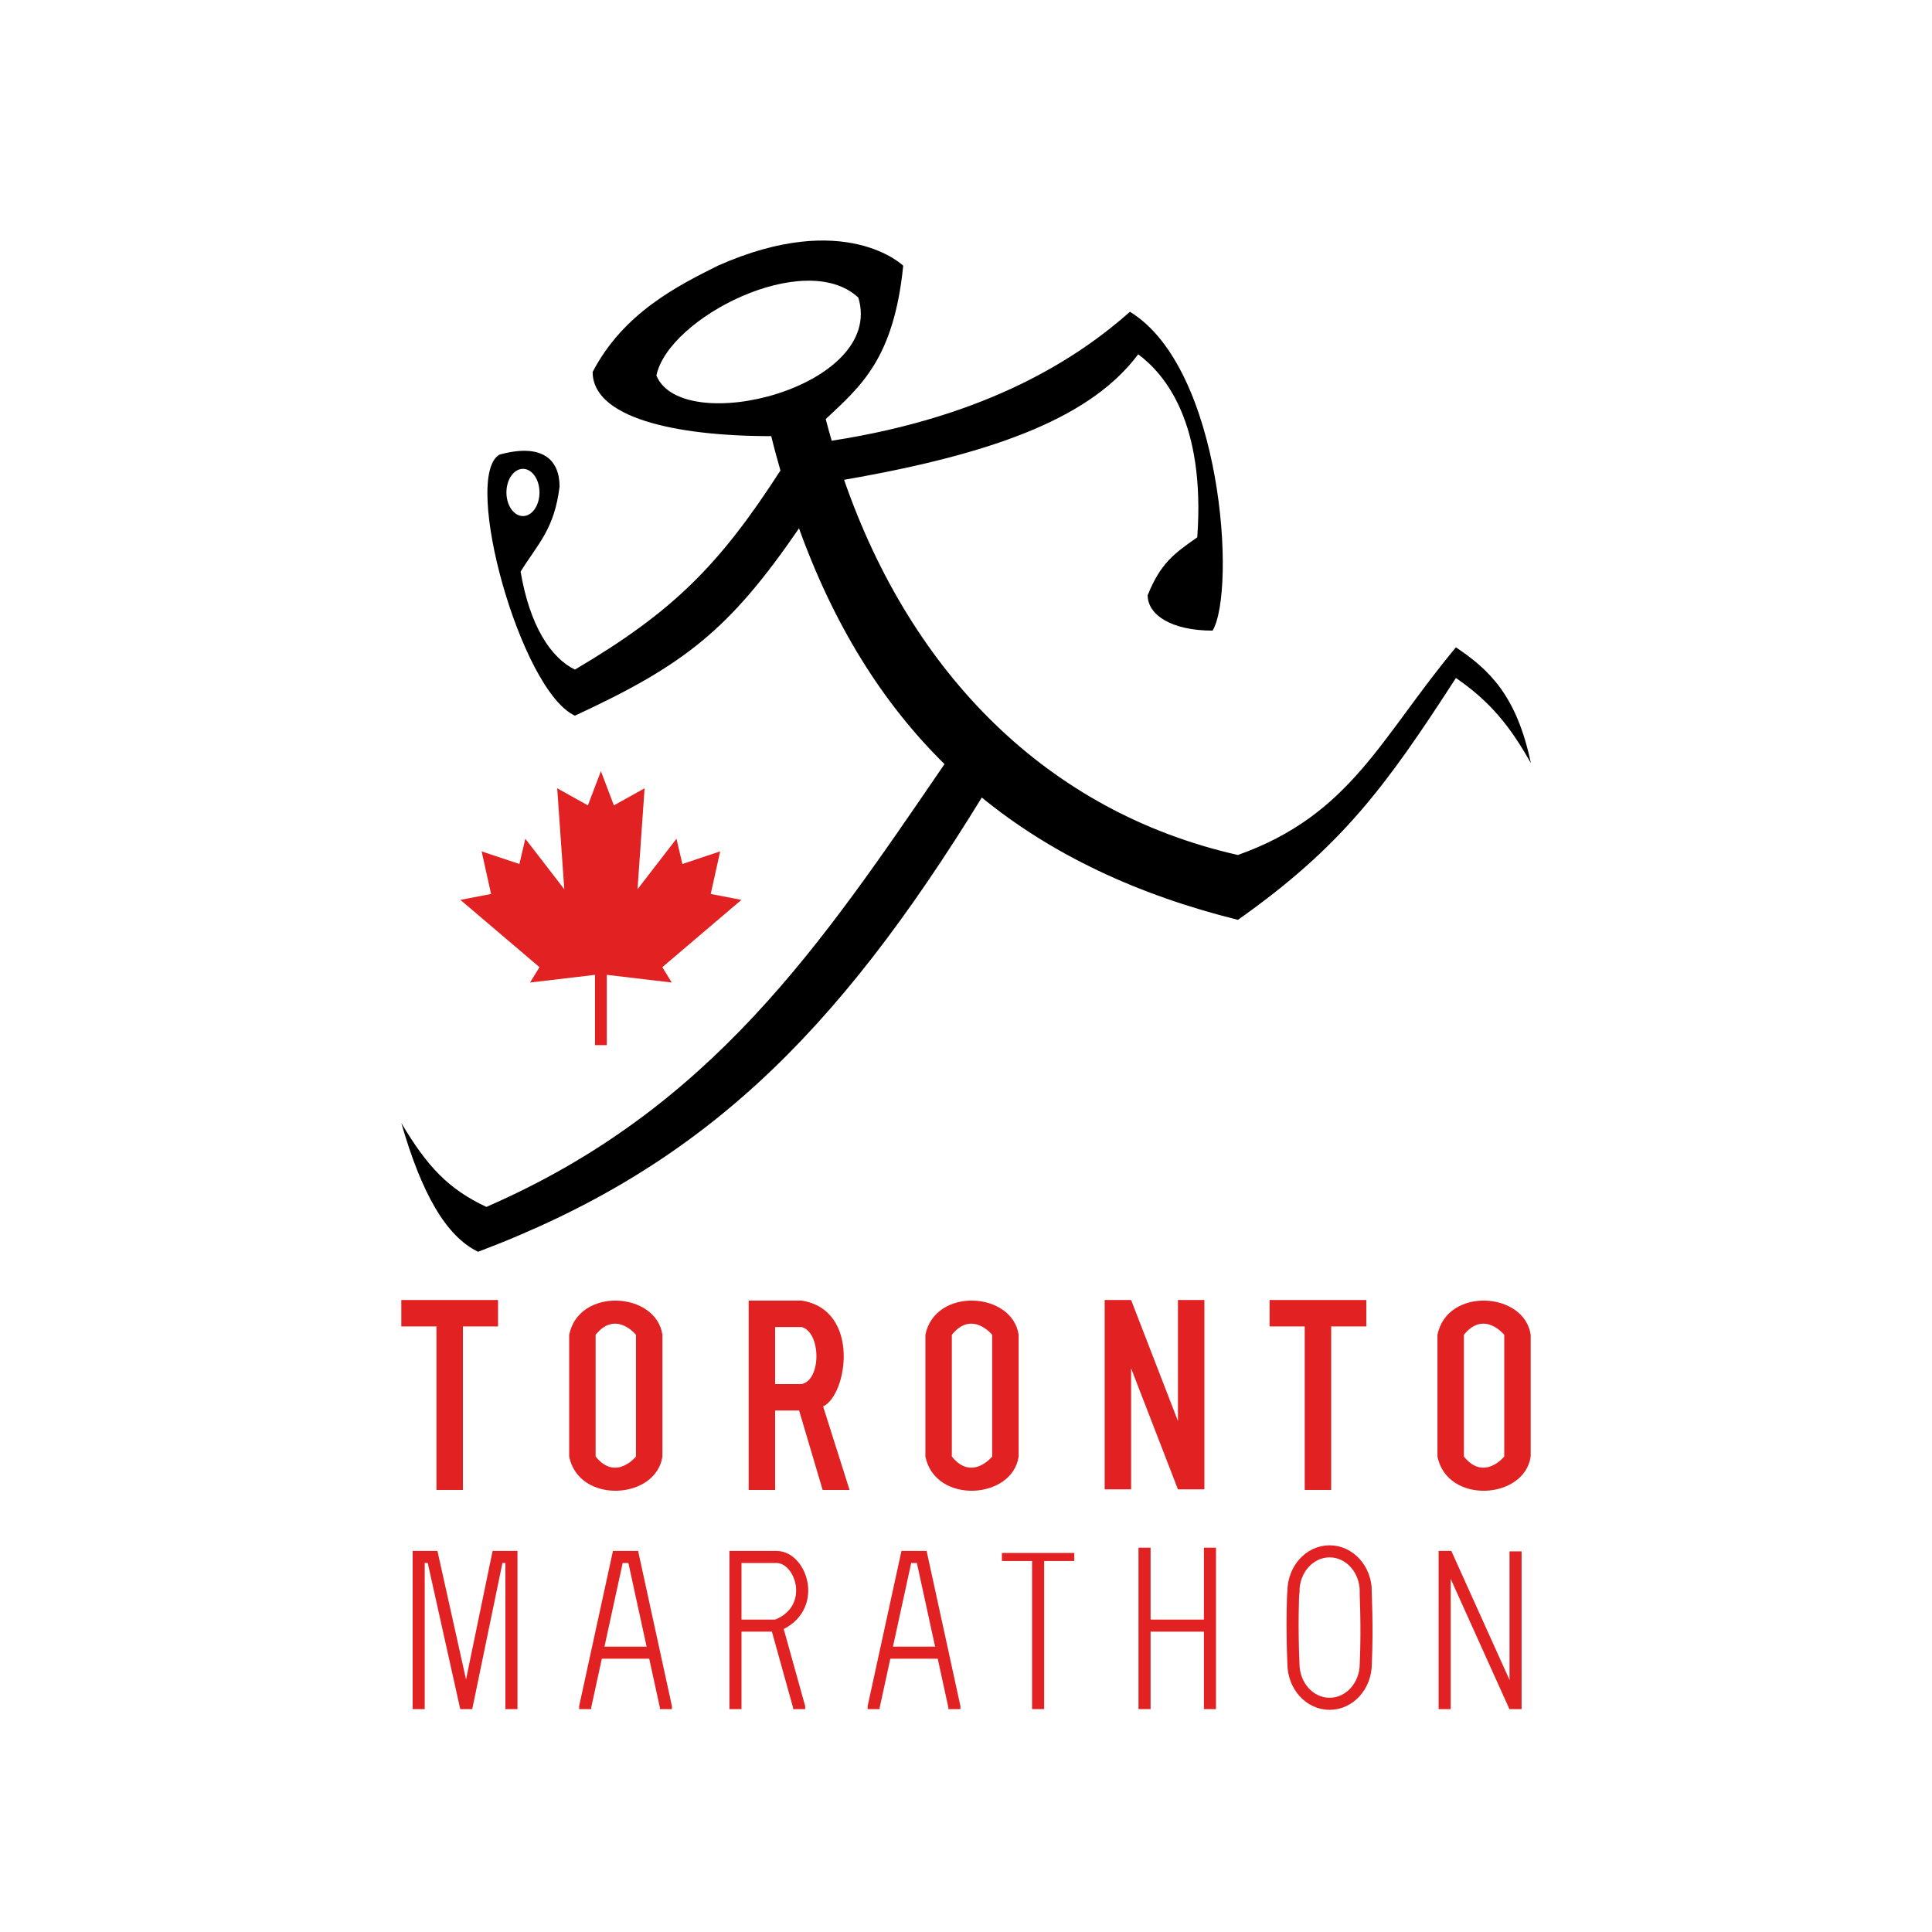
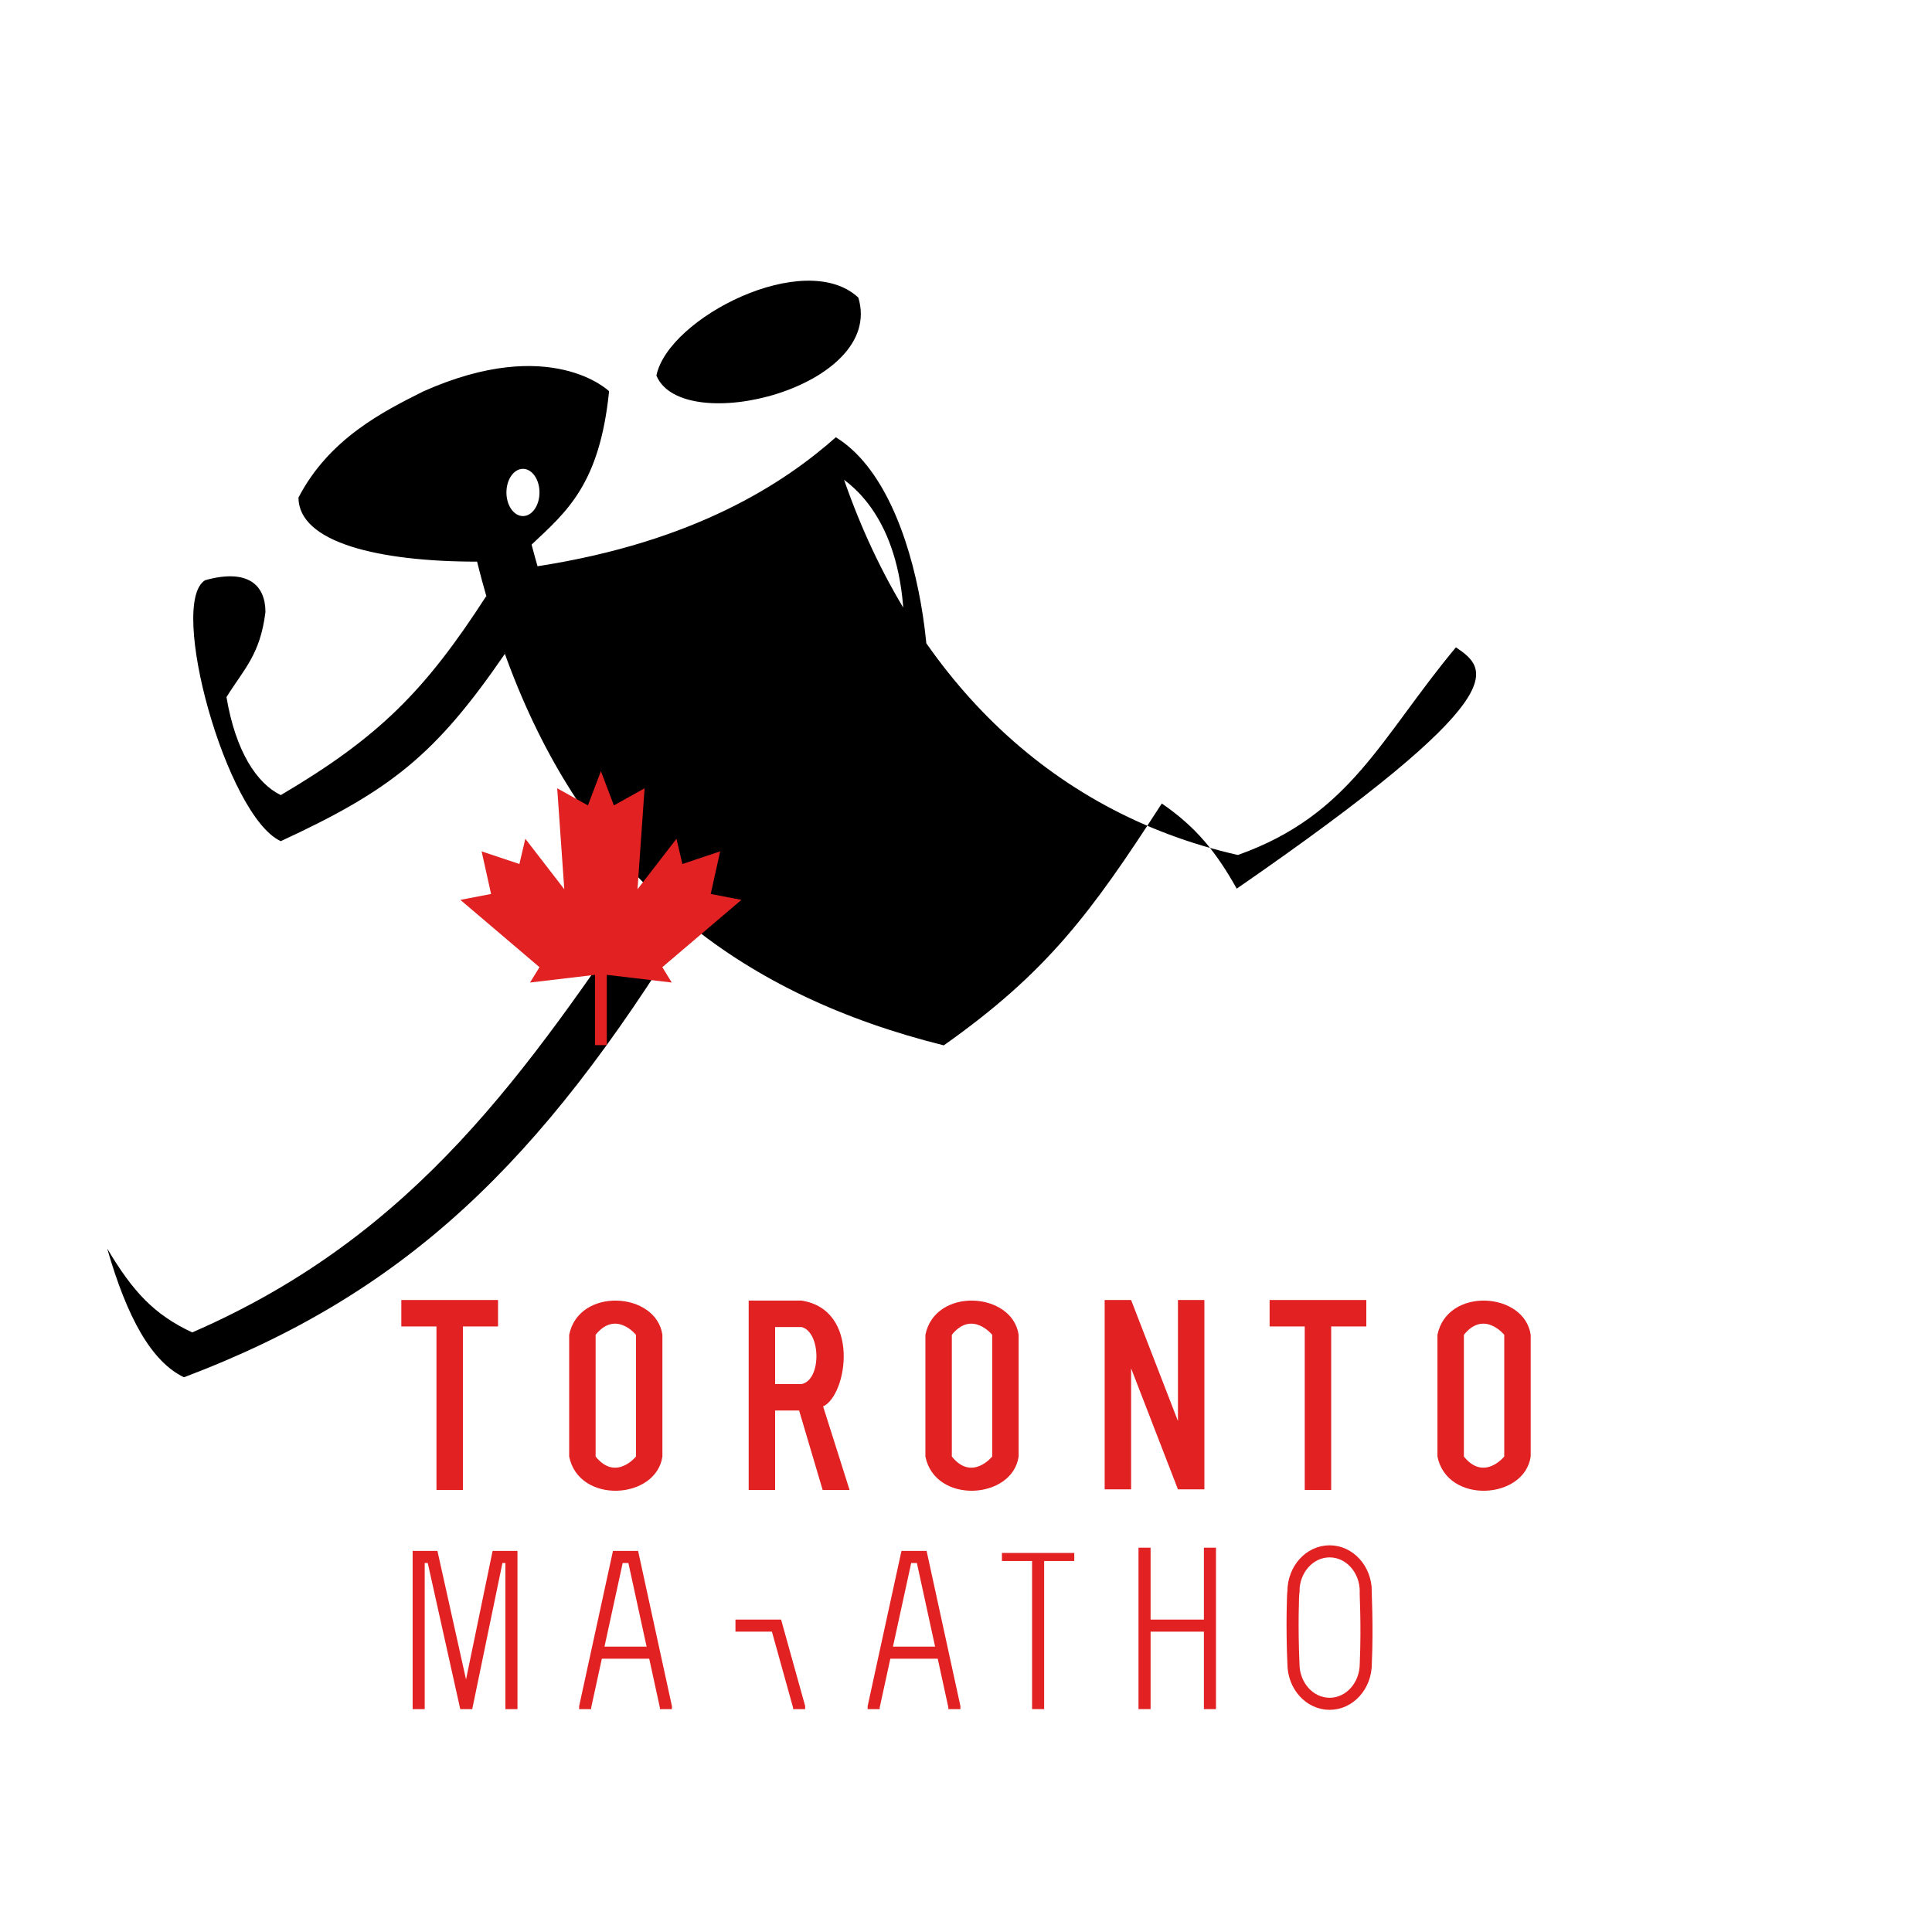
<svg xmlns="http://www.w3.org/2000/svg" version="1.1" id="Layer_1" x="0px" y="0px" width="480px" height="480px" viewBox="0 0 480 480" enable-background="new 0 0 480 480" xml:space="preserve">
  <g>
-     <path d="M361.719,160.828c-18.788,22.546-26.123,41.618-54.163,51.592c-47.265-10.655-81.118-45.014-97.848-93.217   c39.371-6.8,61.788-16.131,73.078-31.181c6.688,4.989,16.723,17.017,14.67,45.476c-5.869,4.108-9.104,6.458-12.322,14.377   c0,4.865,5.867,8.801,16.136,8.801c5.869-9.976,2.503-65.134-20.536-79.216c-12.729,11.281-34.879,25.977-74.107,32.04   c-0.514-1.776-1.007-3.566-1.477-5.375c8.69-8.181,16.904-14.928,19.252-38.107c0,0-14.376-14.083-46.063,0   c-9.976,4.988-23.471,11.735-31.1,26.405c0,11.149,19.845,15.934,44.37,15.934c0.773,3.145,1.61,6.197,2.477,9.208l-0.206-0.643   c-15.247,23.618-26.689,35.06-51.042,49.437c-5.929-2.873-11.219-10.806-13.495-24.352c4.4-7.041,8.384-10.57,9.682-21.124   c0-6.748-4.4-10.856-14.963-7.921c-9.39,5.574,5.281,58.679,18.776,64.84c27.285-12.617,38.436-21.418,55.659-46.514l-0.186-0.576   c8.75,24.481,20.958,44.043,36.576,59.35l-0.237-0.211c-30.494,44.578-57.772,85.649-113.816,110.001   c-9.388-4.401-14.669-9.977-21.123-20.831c4.985,17.31,11.04,28.113,19.07,31.979c55.157-20.831,88.604-53.396,125.134-112.844   l-0.223-0.197c17.615,14.424,38.921,24.361,63.865,30.576c25.692-18.168,36.549-32.839,54.163-60.09   c8.497,5.835,13.484,11.996,18.619,21.159C376.811,172.748,369.922,166.329,361.719,160.828z M125.821,122.349   c0-3.24,1.84-5.867,4.107-5.867c2.268,0,4.107,2.626,4.107,5.867c0,3.241-1.839,5.867-4.107,5.867   C127.661,128.216,125.821,125.589,125.821,122.349z M163.081,93.303c2.935-14.376,36.967-31.687,50.17-19.364   C220,96.238,169.536,108.853,163.081,93.303z" />
+     <path d="M361.719,160.828c-18.788,22.546-26.123,41.618-54.163,51.592c-47.265-10.655-81.118-45.014-97.848-93.217   c6.688,4.989,16.723,17.017,14.67,45.476c-5.869,4.108-9.104,6.458-12.322,14.377   c0,4.865,5.867,8.801,16.136,8.801c5.869-9.976,2.503-65.134-20.536-79.216c-12.729,11.281-34.879,25.977-74.107,32.04   c-0.514-1.776-1.007-3.566-1.477-5.375c8.69-8.181,16.904-14.928,19.252-38.107c0,0-14.376-14.083-46.063,0   c-9.976,4.988-23.471,11.735-31.1,26.405c0,11.149,19.845,15.934,44.37,15.934c0.773,3.145,1.61,6.197,2.477,9.208l-0.206-0.643   c-15.247,23.618-26.689,35.06-51.042,49.437c-5.929-2.873-11.219-10.806-13.495-24.352c4.4-7.041,8.384-10.57,9.682-21.124   c0-6.748-4.4-10.856-14.963-7.921c-9.39,5.574,5.281,58.679,18.776,64.84c27.285-12.617,38.436-21.418,55.659-46.514l-0.186-0.576   c8.75,24.481,20.958,44.043,36.576,59.35l-0.237-0.211c-30.494,44.578-57.772,85.649-113.816,110.001   c-9.388-4.401-14.669-9.977-21.123-20.831c4.985,17.31,11.04,28.113,19.07,31.979c55.157-20.831,88.604-53.396,125.134-112.844   l-0.223-0.197c17.615,14.424,38.921,24.361,63.865,30.576c25.692-18.168,36.549-32.839,54.163-60.09   c8.497,5.835,13.484,11.996,18.619,21.159C376.811,172.748,369.922,166.329,361.719,160.828z M125.821,122.349   c0-3.24,1.84-5.867,4.107-5.867c2.268,0,4.107,2.626,4.107,5.867c0,3.241-1.839,5.867-4.107,5.867   C127.661,128.216,125.821,125.589,125.821,122.349z M163.081,93.303c2.935-14.376,36.967-31.687,50.17-19.364   C220,96.238,169.536,108.853,163.081,93.303z" />
    <polygon fill="#E12122" points="150.758,259.656 150.758,242.199 166.895,244.106 164.549,240.294 184.205,223.57 176.577,222.103    178.924,211.522 169.536,214.658 168.069,208.387 158.388,220.93 160.147,195.845 152.519,200.098 149.292,191.59 146.065,200.098    138.436,195.845 140.196,220.93 130.514,208.387 129.047,214.658 119.66,211.522 122.006,222.103 114.379,223.57 134.035,240.294    131.688,244.106 147.825,242.199 147.825,259.656  " />
  </g>
  <g>
    <polygon fill="#E12122" points="123.736,322.984 115.007,322.984 108.438,322.984 99.709,322.984 99.709,329.553 108.438,329.553    108.438,370.173 115.007,370.173 115.007,329.553 123.736,329.553  " />
    <polygon fill="#E12122" points="339.457,322.984 330.728,322.984 324.159,322.984 315.43,322.984 315.43,329.553 324.159,329.553    324.159,370.173 330.728,370.173 330.728,329.553 339.457,329.553  " />
    <path fill="#E12122" d="M141.411,331.627v30.249c2.42,11.927,21.606,10.717,23.162,0v-30.249   C163.017,320.91,143.831,319.7,141.411,331.627z M147.979,361.876v-30.249c5.013-6.223,10.025,0,10.025,0v30.249   C158.004,361.876,152.992,368.099,147.979,361.876z" />
    <path fill="#E12122" d="M229.913,331.627v30.249c2.42,11.927,21.607,10.717,23.163,0v-30.249   C251.52,320.91,232.333,319.7,229.913,331.627z M236.481,361.876v-30.249c5.012-6.223,10.026,0,10.026,0v30.249   C246.507,361.876,241.493,368.099,236.481,361.876z" />
    <path fill="#E12122" d="M357.131,331.627v30.249c2.42,11.927,21.606,10.717,23.162,0v-30.249   C378.737,320.91,359.551,319.7,357.131,331.627z M363.699,361.876v-30.249c5.013-6.223,10.025,0,10.025,0v30.249   C373.725,361.876,368.712,368.099,363.699,361.876z" />
    <path fill="#E12122" d="M204.502,349.431c6.051-2.852,9.335-24.026-5.358-26.303h-6.568h-6.568v47.045h6.568v-19.733h5.963   l5.845,19.733h6.688L204.502,349.431z M192.575,343.871v-14.175h6.568c4.84,1.239,5.013,13.166,0,14.175H192.575z" />
    <polygon fill="#E12122" points="292.658,322.984 292.658,353.056 281.02,322.984 274.451,322.984 274.451,370.027 281.02,370.027    281.02,339.955 292.658,370.027 299.227,370.027 299.227,322.984  " />
    <polyline fill="none" stroke="#E12122" stroke-width="3" stroke-miterlimit="10" points="127.064,424.622 127.064,386.824    123.607,386.824 116.105,423.123 115.552,423.123 107.475,386.824 104.018,386.824 104.018,424.622  " />
    <g>
      <polyline fill="none" stroke="#E12122" stroke-width="3" stroke-miterlimit="10" points="165.438,424.622 165.438,424.047     157.328,386.824 153.497,386.824 145.386,424.047 145.386,424.622   " />
      <line fill="none" stroke="#E12122" stroke-width="3" stroke-miterlimit="10" x1="148.316" y1="410.6" x2="162.508" y2="410.6" />
    </g>
    <g>
      <polyline fill="none" stroke="#E12122" stroke-width="3" stroke-miterlimit="10" points="237.115,424.622 237.115,424.047     229.005,386.824 225.174,386.824 217.063,424.047 217.063,424.622   " />
      <line fill="none" stroke="#E12122" stroke-width="3" stroke-miterlimit="10" x1="219.994" y1="410.6" x2="234.185" y2="410.6" />
    </g>
    <line fill="none" stroke="#E12122" stroke-width="2" stroke-miterlimit="10" x1="248.927" y1="386.824" x2="266.901" y2="386.824" />
    <line fill="none" stroke="#E12122" stroke-width="3" stroke-miterlimit="10" x1="257.915" y1="386.824" x2="257.915" y2="424.622" />
-     <polyline fill="none" stroke="#E12122" stroke-width="3" stroke-miterlimit="10" points="376.537,385.428 376.537,423.123    375.982,423.123 359.608,386.824 358.917,386.824 358.917,424.622  " />
    <g>
      <polyline fill="none" stroke="#E12122" stroke-width="3" stroke-miterlimit="10" points="198.539,424.622 198.539,424.061     192.921,403.88 182.723,403.88   " />
-       <path fill="none" stroke="#E12122" stroke-width="3" stroke-miterlimit="10" d="M192.921,403.88    c10.458-4.105,6.309-17.056,0-17.056h-10.198v37.798" />
    </g>
    <g>
      <line fill="none" stroke="#E12122" stroke-width="3" stroke-miterlimit="10" x1="284.359" y1="384.52" x2="284.359" y2="424.622" />
      <line fill="none" stroke="#E12122" stroke-width="3" stroke-miterlimit="10" x1="300.607" y1="384.52" x2="300.607" y2="424.622" />
      <line fill="none" stroke="#E12122" stroke-width="3" stroke-miterlimit="10" x1="284.359" y1="403.88" x2="300.607" y2="403.88" />
    </g>
    <path fill="none" stroke="#E12122" stroke-width="3" stroke-miterlimit="10" d="M339.327,395.41c-0.115,0,0.438,7.951,0,17.914   c0,5.518-4.019,9.982-8.988,9.982c-4.966,0-8.988-4.465-8.988-9.982c-0.411-8.958-0.115-17.914,0-17.914   c0-5.519,4.022-9.982,8.988-9.982C335.309,385.428,339.327,389.892,339.327,395.41z" />
  </g>
</svg>